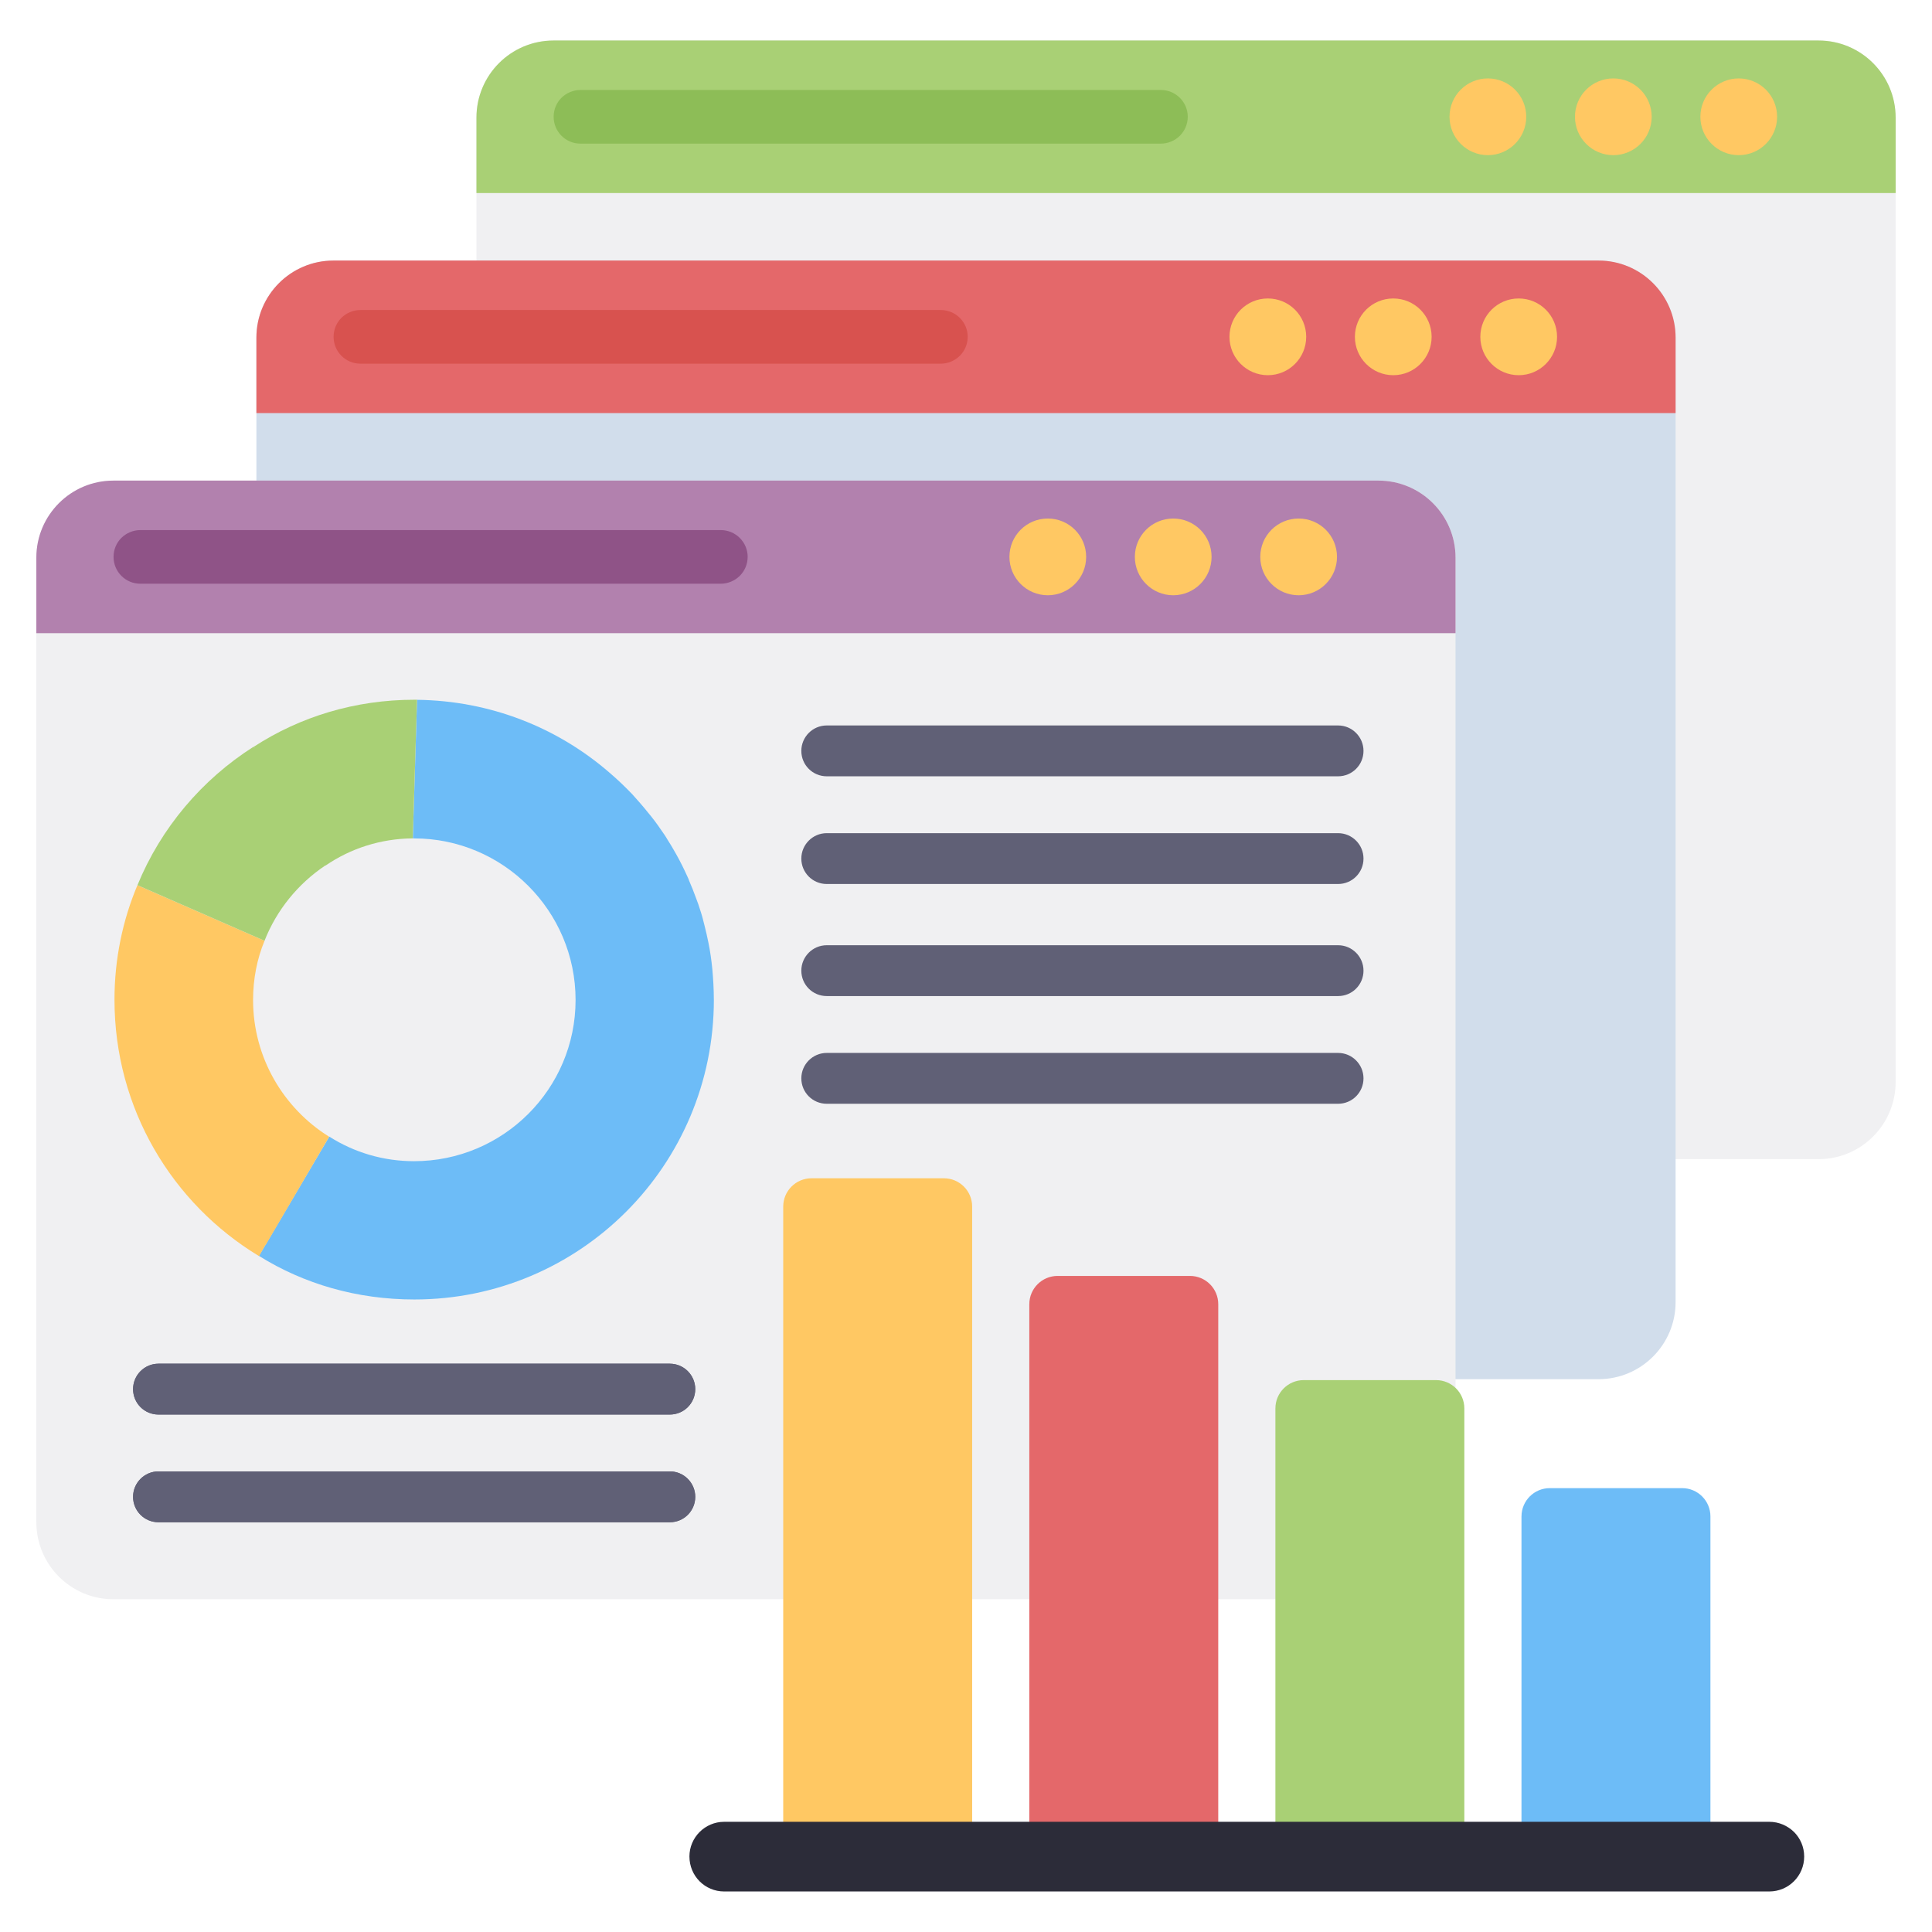
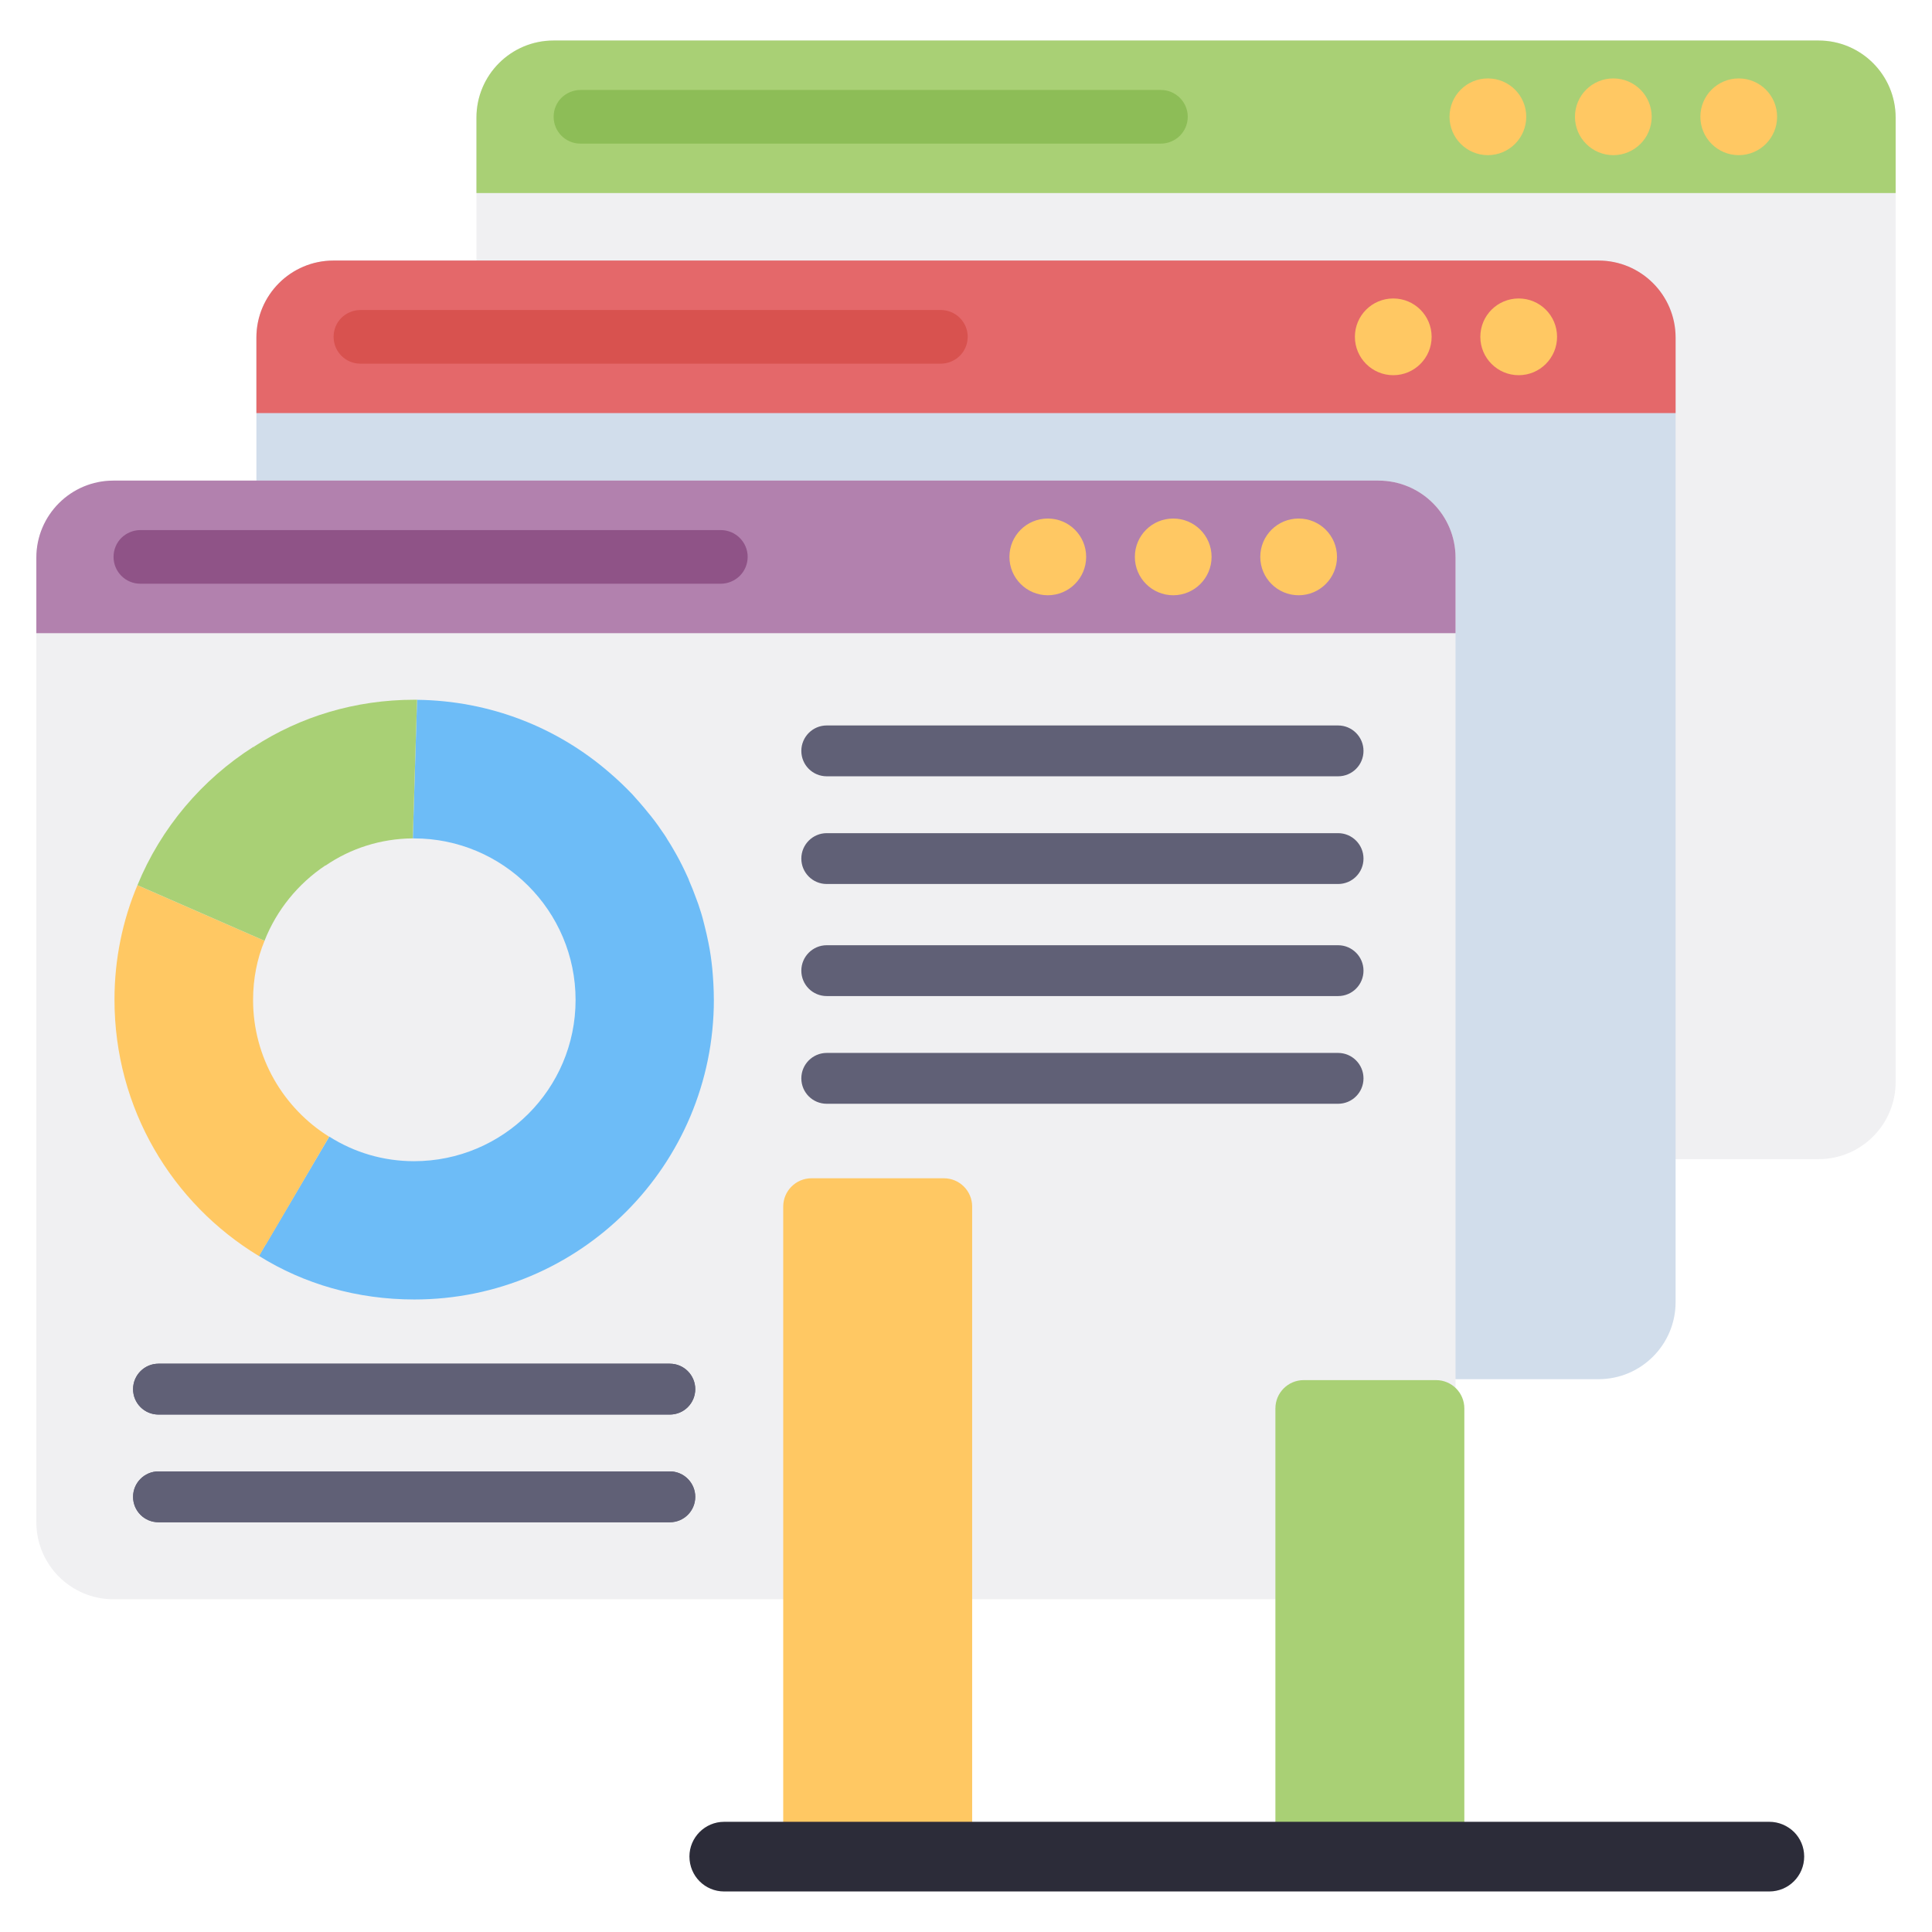
<svg xmlns="http://www.w3.org/2000/svg" id="Layer_1" enable-background="new 0 0 133 133" height="512" viewBox="0 0 133 133" width="512">
  <g>
    <g>
      <g>
        <g>
          <g>
            <path d="m130.497 8.095v66.395c0 2.929-2.376 5.306-5.306 5.306h-87.086c-2.929 0-5.306-2.376-5.306-5.306v-66.395c0-2.929 2.376-5.306 5.306-5.306h87.086c2.929 0 5.306 2.376 5.306 5.306z" fill="#f0f0f2" />
          </g>
        </g>
        <g>
          <path d="m130.497 13.291v-5.196c0-2.929-2.376-5.306-5.306-5.306h-87.086c-2.929 0-5.306 2.376-5.306 5.306v5.196h97.698z" fill="#a9d075" />
        </g>
        <g>
          <g>
            <path d="m105.068 8.04c0 1.457-1.184 2.641-2.641 2.641s-2.641-1.184-2.641-2.641c0-1.465 1.184-2.641 2.641-2.641s2.641 1.176 2.641 2.641z" fill="#ffc863" />
          </g>
          <g>
            <path d="m113.703 8.04c0 1.457-1.184 2.641-2.641 2.641-1.457 0-2.641-1.184-2.641-2.641 0-1.465 1.184-2.641 2.641-2.641 1.457 0 2.641 1.176 2.641 2.641z" fill="#ffc863" />
          </g>
          <g>
            <path d="m122.337 8.04c0 1.457-1.184 2.641-2.641 2.641-1.457 0-2.641-1.184-2.641-2.641 0-1.465 1.184-2.641 2.641-2.641 1.457 0 2.641 1.176 2.641 2.641z" fill="#ffc863" />
          </g>
        </g>
        <g>
          <path d="m81.765 8.04c0 .514-.21.974-.545 1.309-.335.327-.802.538-1.309.538h-39.952c-1.021 0-1.846-.826-1.846-1.846 0-.514.203-.974.538-1.309.335-.327.802-.538 1.309-.538h39.952c1.021 0 1.854.826 1.854 1.846z" fill="#8dbd57" />
        </g>
      </g>
      <g>
        <g>
          <g>
            <path d="m115.349 23.243v66.395c0 2.929-2.376 5.306-5.306 5.306h-87.086c-2.929 0-5.306-2.376-5.306-5.306v-66.395c0-2.929 2.376-5.306 5.306-5.306h87.086c2.929-0 5.306 2.376 5.306 5.306z" fill="#d1ddeb" />
          </g>
        </g>
        <g>
          <path d="m115.349 28.439v-5.196c0-2.929-2.376-5.306-5.306-5.306h-87.086c-2.929 0-5.306 2.376-5.306 5.306v5.196z" fill="#e4686a" />
        </g>
        <g>
          <g>
-             <path d="m89.92 23.188c0 1.457-1.184 2.641-2.641 2.641-1.457 0-2.641-1.184-2.641-2.641 0-1.465 1.184-2.641 2.641-2.641 1.457 0 2.641 1.176 2.641 2.641z" fill="#ffc863" />
-           </g>
+             </g>
          <g>
            <path d="m98.554 23.188c0 1.457-1.184 2.641-2.641 2.641-1.457 0-2.641-1.184-2.641-2.641 0-1.465 1.184-2.641 2.641-2.641 1.457 0 2.641 1.176 2.641 2.641z" fill="#ffc863" />
          </g>
          <g>
            <path d="m107.189 23.188c0 1.457-1.184 2.641-2.641 2.641-1.457 0-2.641-1.184-2.641-2.641 0-1.465 1.184-2.641 2.641-2.641 1.457 0 2.641 1.176 2.641 2.641z" fill="#ffc863" />
          </g>
        </g>
        <g>
          <path d="m66.617 23.188c0 .514-.21.974-.545 1.309-.335.327-.802.538-1.309.538h-39.952c-1.021 0-1.846-.826-1.846-1.846 0-.514.203-.974.538-1.309.335-.327.802-.538 1.309-.538h39.952c1.021 0 1.854.826 1.854 1.846z" fill="#d8524f" />
        </g>
      </g>
      <g>
        <g>
          <g>
            <path d="m100.2 38.392v66.395c0 2.929-2.376 5.306-5.306 5.306h-87.086c-2.929 0-5.306-2.376-5.306-5.306v-66.395c0-2.929 2.376-5.306 5.306-5.306h87.086c2.929 0 5.306 2.376 5.306 5.306z" fill="#f0f0f2" />
          </g>
        </g>
        <g>
          <path d="m100.2 43.587v-5.196c0-2.929-2.376-5.306-5.306-5.306h-87.086c-2.929 0-5.306 2.376-5.306 5.306v5.196z" fill="#b281ae" />
        </g>
        <g>
          <g>
            <path d="m74.772 38.337c0 1.457-1.184 2.641-2.641 2.641-1.457 0-2.641-1.184-2.641-2.641 0-1.465 1.184-2.641 2.641-2.641 1.457-0 2.641 1.176 2.641 2.641z" fill="#ffc863" />
          </g>
          <g>
            <path d="m83.406 38.337c0 1.457-1.184 2.641-2.641 2.641-1.457 0-2.641-1.184-2.641-2.641 0-1.465 1.184-2.641 2.641-2.641 1.457-0 2.641 1.176 2.641 2.641z" fill="#ffc863" />
          </g>
          <g>
            <path d="m92.04 38.337c0 1.457-1.184 2.641-2.641 2.641-1.457 0-2.641-1.184-2.641-2.641 0-1.465 1.184-2.641 2.641-2.641 1.457-0 2.641 1.176 2.641 2.641z" fill="#ffc863" />
          </g>
        </g>
        <g>
          <path d="m51.469 38.337c0 .514-.21.974-.545 1.309-.335.327-.802.538-1.309.538h-39.952c-1.021 0-1.846-.826-1.846-1.846 0-.514.203-.974.538-1.309.335-.327.802-.538 1.309-.538h39.952c1.021 0 1.854.826 1.854 1.846z" fill="#8f5387" />
        </g>
      </g>
    </g>
    <g>
      <g>
        <path d="m49.143 68.815c0 11.412-9.23 20.642-20.621 20.642-3.929 0-7.587-1.06-10.684-2.993h-.021l.457-.769 4.386-7.442h.021c1.705 1.081 3.7 1.684 5.821 1.684 6.132 0 11.121-4.968 11.121-11.1s-4.989-11.121-11.121-11.121h-.083l.291-9.541c5.051.062 9.666 1.912 13.241 5.01.561.478 1.081.977 1.58 1.497.353.395.707.79 1.039 1.206.333.395.665.831.956 1.268.145.208.312.437.436.665.145.229.291.457.416.686.27.457.52.935.748 1.414l.25.54c.021.041.042.104.062.166.166.374.312.748.457 1.143.125.312.229.624.332.956.104.312.187.644.27.977.104.395.187.79.27 1.185.125.603.208 1.206.27 1.829.062.686.104 1.393.104 2.1z" fill="#6dbcf7" />
      </g>
      <g>
        <path d="m22.66 78.253-4.365 7.442h-.021l-.436.769h-.021c-5.966-3.617-9.936-10.144-9.936-17.648 0-2.785.561-5.467 1.58-7.878l8.751 3.825c-.52 1.247-.79 2.64-.79 4.074 0 3.97 2.1 7.463 5.238 9.417z" fill="#ffc863" />
      </g>
      <g>
        <path d="m28.709 48.17-.293 9.544c-2.203.019-4.278.688-6.004 1.872-.025-.019-.025 0-.025 0-1.865 1.248-3.343 3.056-4.177 5.176l-8.748-3.826c1.617-3.947 4.444-7.277 8.003-9.537l.064.102c-.019-.032-.032-.07-.045-.102 3.177-2.063 6.965-3.228 11.04-3.228z" fill="#a9d075" />
      </g>
    </g>
    <g>
      <g>
        <g>
-           <path d="m70.858 89.782v36.026h13.007v-36.026c0-1.075-.872-1.947-1.947-1.947h-9.112c-1.075-0-1.947.872-1.947 1.947z" fill="#e4686a" />
-         </g>
+           </g>
        <g>
          <path d="m53.917 83.06v42.748h13.007v-42.748c0-1.075-.872-1.947-1.947-1.947h-9.112c-1.075 0-1.947.872-1.947 1.947z" fill="#ffc863" />
        </g>
        <g>
          <path d="m87.799 96.955v28.854h13.007v-28.854c0-1.075-.872-1.947-1.947-1.947h-9.112c-1.075 0-1.947.872-1.947 1.947z" fill="#a9d075" />
        </g>
        <g>
-           <path d="m104.74 104.391v21.417h13.007v-21.417c0-1.075-.872-1.947-1.947-1.947h-9.112c-1.075 0-1.947.872-1.947 1.947z" fill="#6dbcf7" />
-         </g>
+           </g>
      </g>
      <g>
        <path d="m47.461 127.806c0 .665.268 1.272.7 1.704.432.432 1.027.7 1.692.7h71.944c1.331 0 2.404-1.074 2.404-2.404 0-.665-.268-1.26-.7-1.692-.444-.432-1.039-.7-1.704-.7h-71.944c-1.319 0-2.393 1.074-2.393 2.393z" fill="#2c2c39" />
      </g>
    </g>
    <g>
      <g>
        <path d="m47.861 95.628c0 .97-.78 1.75-1.75 1.75h-35.2c-.97 0-1.75-.78-1.75-1.75 0-.96.78-1.75 1.75-1.75h35.2c.97 0 1.75.79 1.75 1.75z" fill="#606076" />
      </g>
      <g>
        <path d="m47.861 103.042c0 .97-.78 1.75-1.75 1.75h-35.2c-.97 0-1.75-.78-1.75-1.75 0-.96.78-1.75 1.75-1.75h35.2c.97 0 1.75.79 1.75 1.75z" fill="#606076" />
      </g>
    </g>
    <g>
      <g>
        <path d="m47.861 95.628c0 .97-.78 1.75-1.75 1.75h-35.2c-.97 0-1.75-.78-1.75-1.75 0-.96.78-1.75 1.75-1.75h35.2c.97 0 1.75.79 1.75 1.75z" fill="#606076" />
      </g>
      <g>
        <path d="m47.861 103.042c0 .97-.78 1.75-1.75 1.75h-35.2c-.97 0-1.75-.78-1.75-1.75 0-.96.78-1.75 1.75-1.75h35.2c.97 0 1.75.79 1.75 1.75z" fill="#606076" />
      </g>
    </g>
    <g>
      <g>
        <path d="m93.864 51.691c0 .97-.78 1.75-1.75 1.75h-35.2c-.97 0-1.75-.78-1.75-1.75 0-.96.78-1.75 1.75-1.75h35.2c.97 0 1.75.79 1.75 1.75z" fill="#606076" />
      </g>
      <g>
        <path d="m93.864 59.105c0 .97-.78 1.75-1.75 1.75h-35.2c-.97 0-1.75-.78-1.75-1.75 0-.96.78-1.75 1.75-1.75h35.2c.97 0 1.75.79 1.75 1.75z" fill="#606076" />
      </g>
    </g>
    <g>
      <g>
        <path d="m93.864 66.82c0 .97-.78 1.75-1.75 1.75h-35.2c-.97 0-1.75-.78-1.75-1.75 0-.96.78-1.75 1.75-1.75h35.2c.97 0 1.75.79 1.75 1.75z" fill="#606076" />
      </g>
      <g>
        <path d="m93.864 74.234c0 .97-.78 1.75-1.75 1.75h-35.2c-.97 0-1.75-.78-1.75-1.75 0-.96.78-1.75 1.75-1.75h35.2c.97 0 1.75.79 1.75 1.75z" fill="#606076" />
      </g>
    </g>
  </g>
</svg>